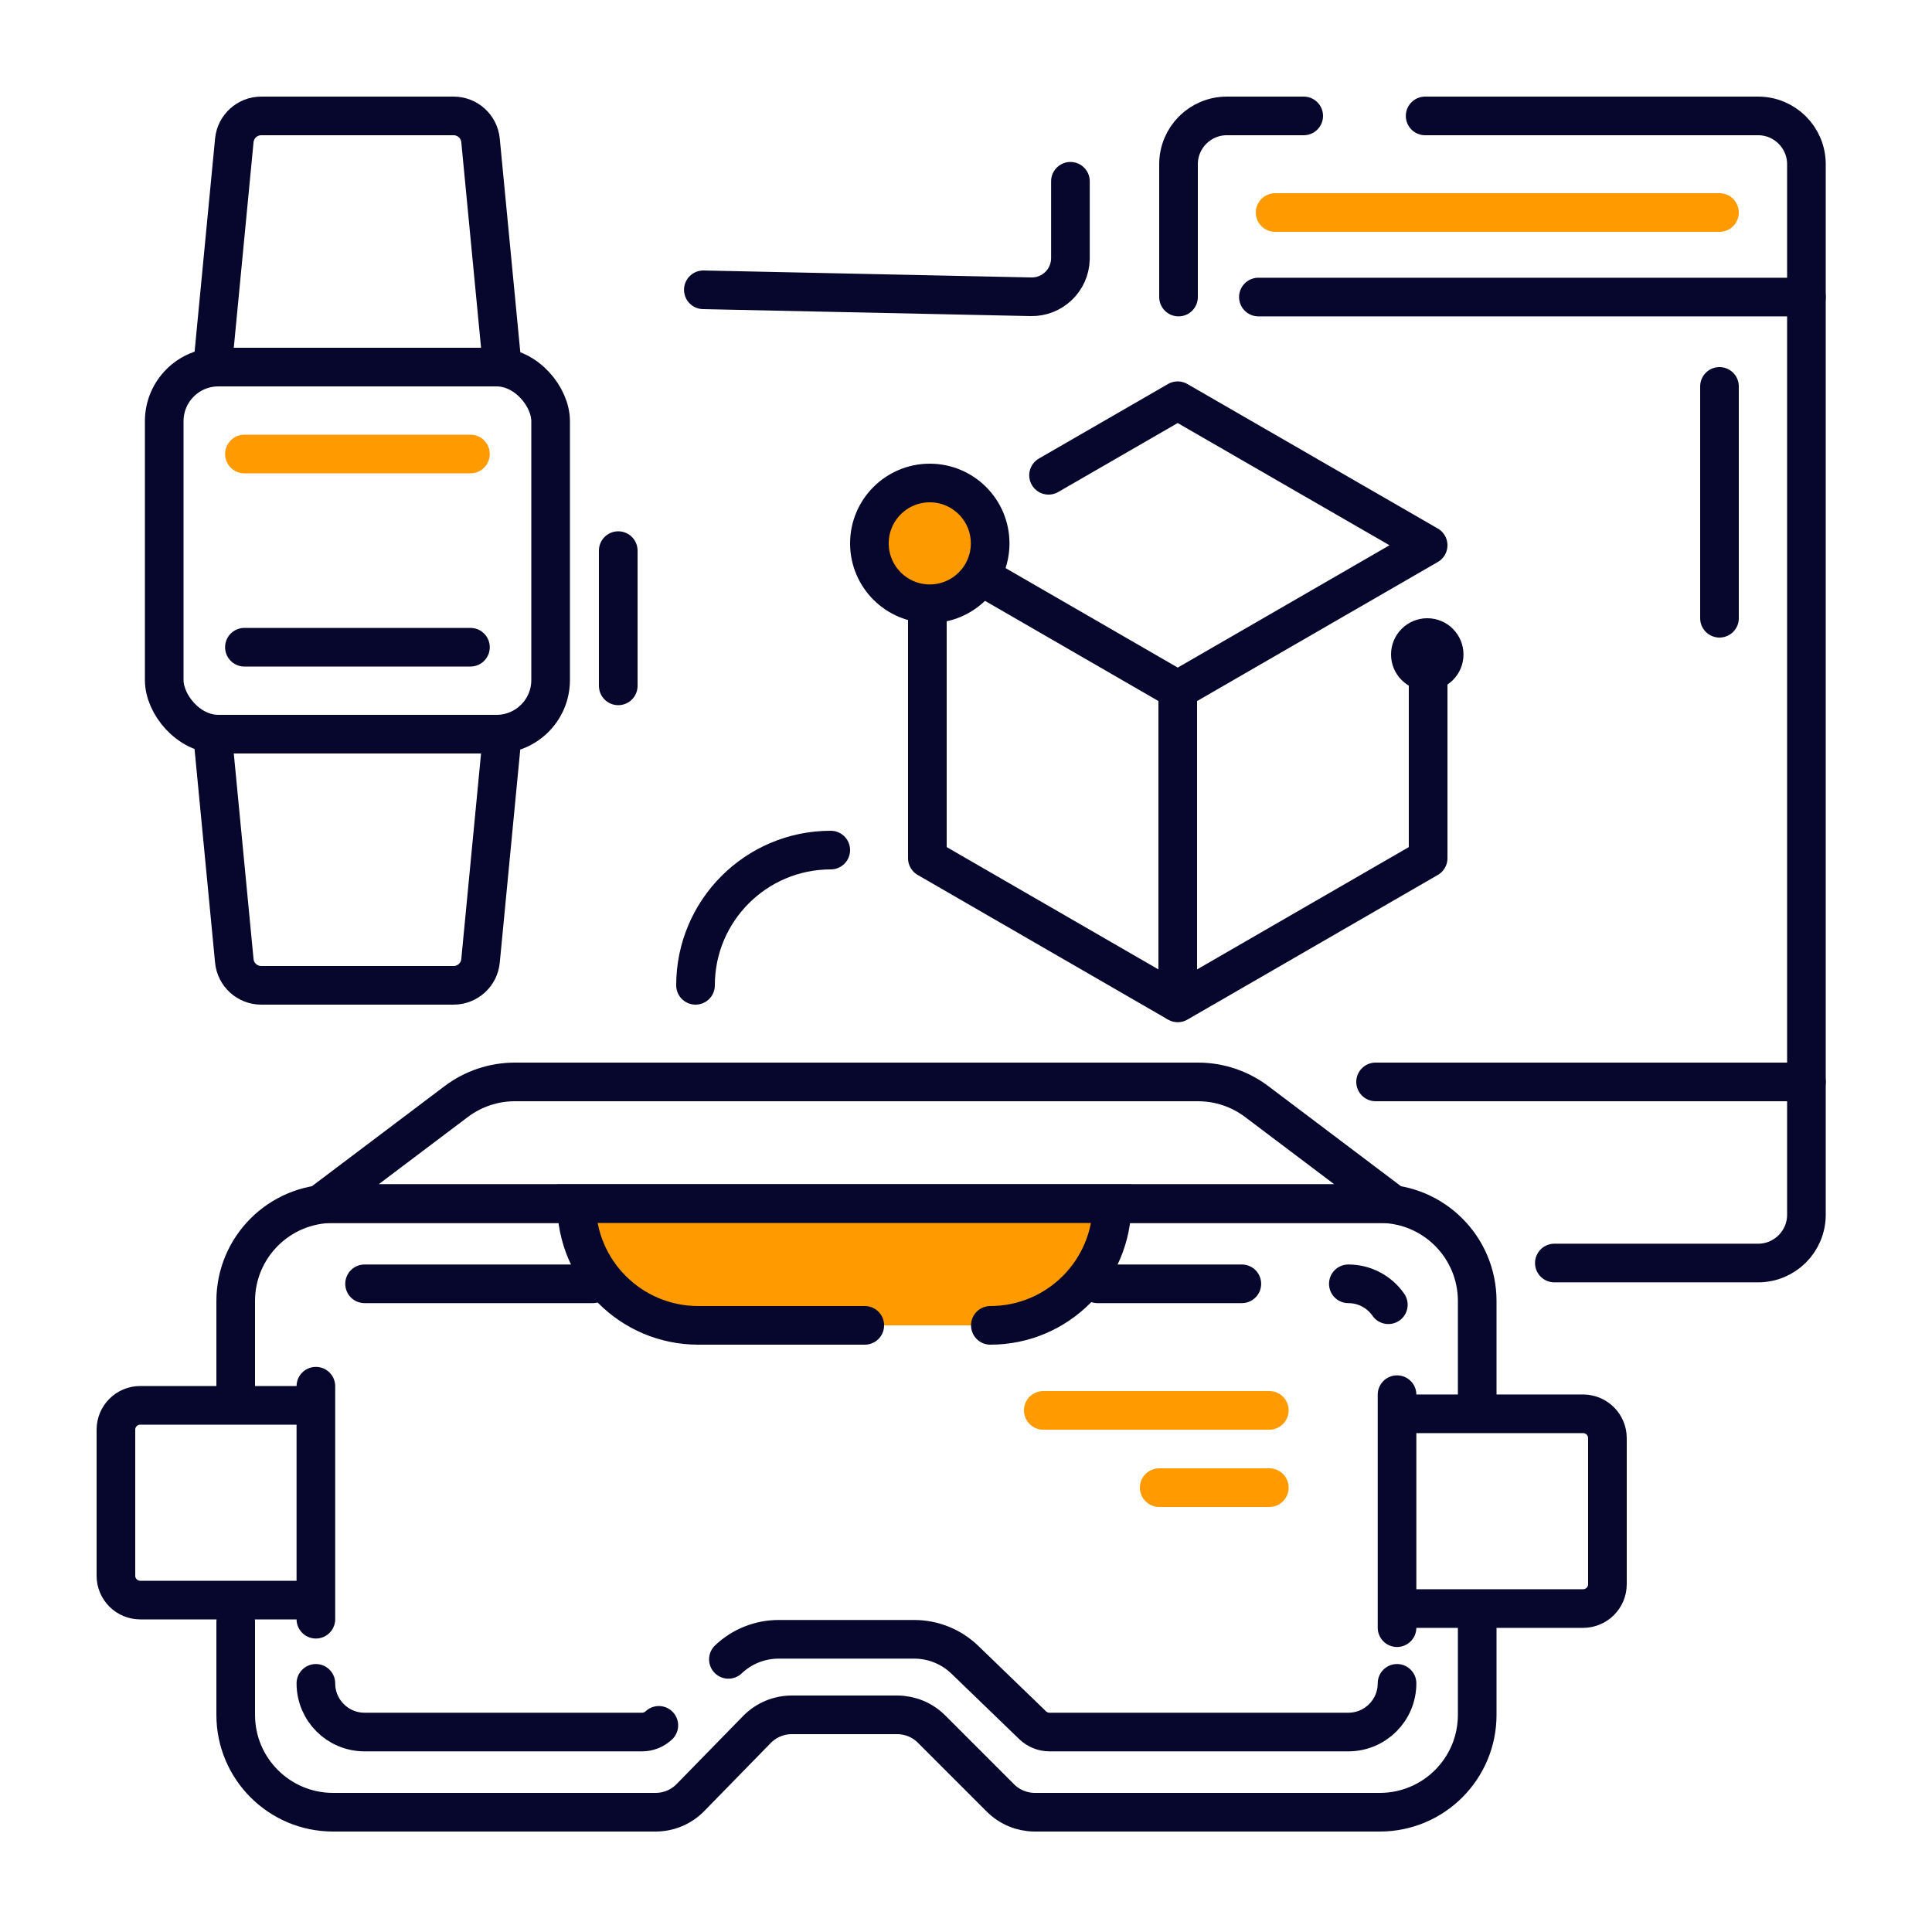
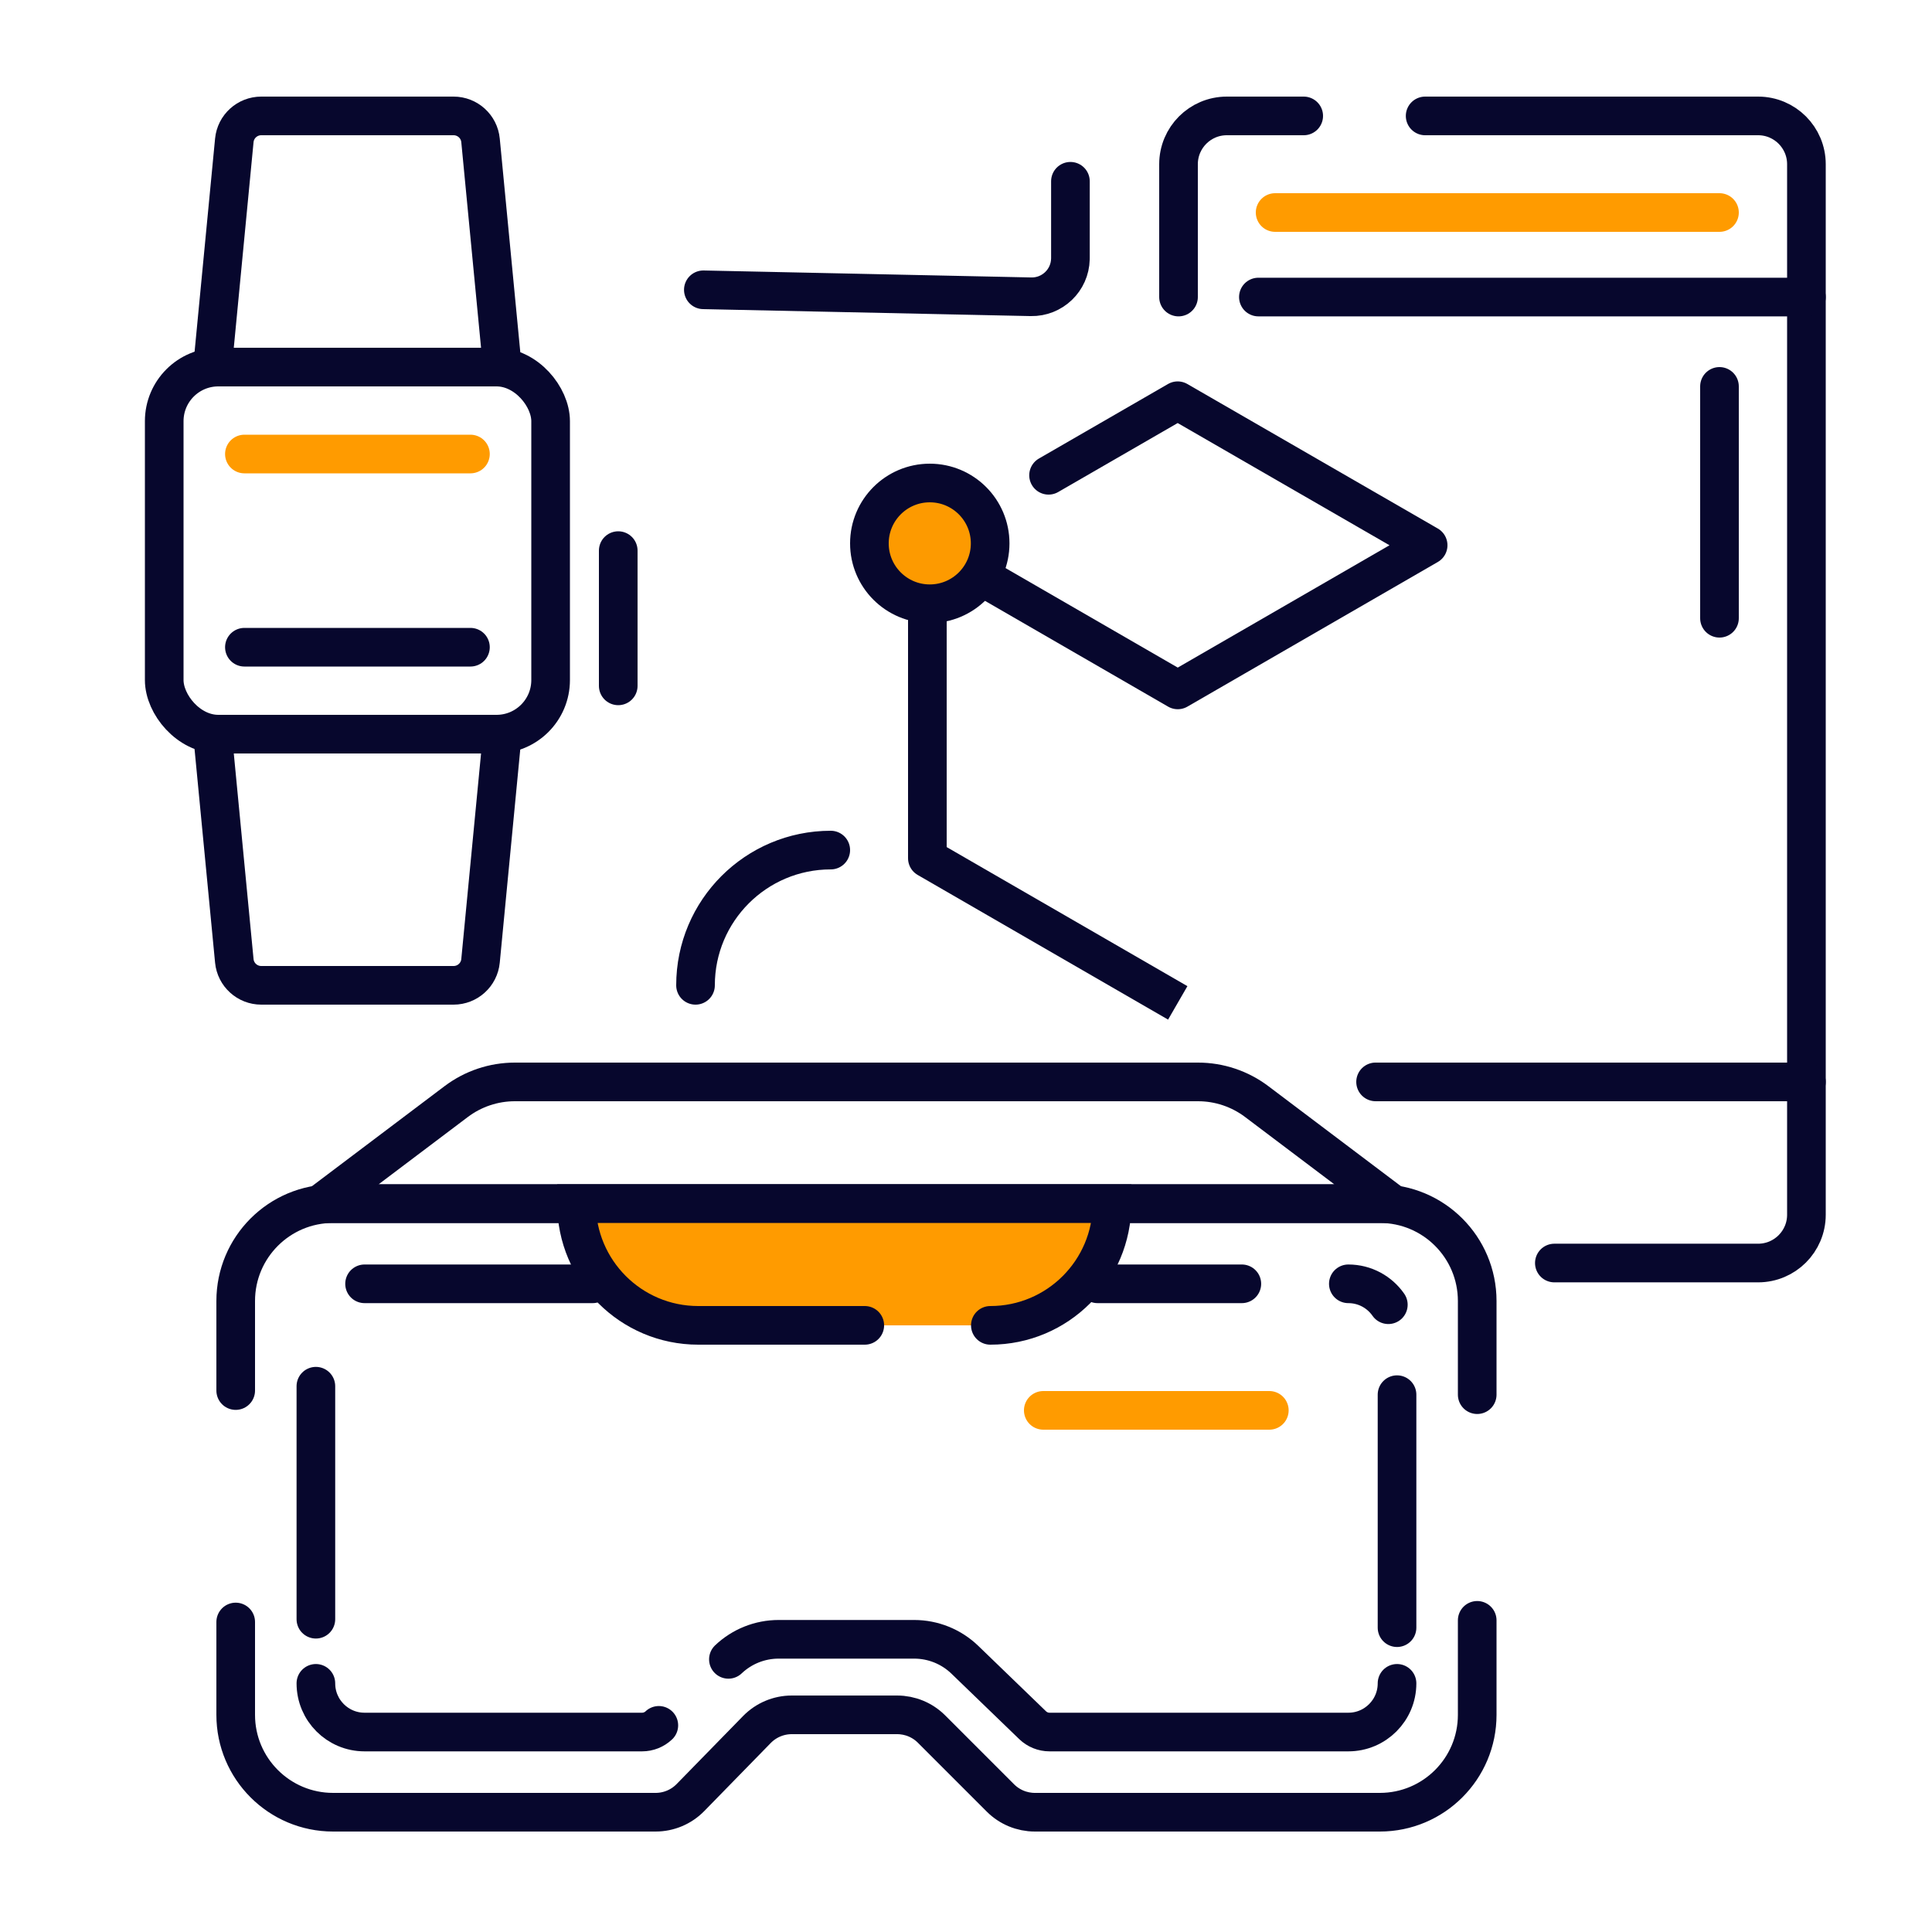
<svg xmlns="http://www.w3.org/2000/svg" width="100px" height="100px" viewBox="0 0 100 100" version="1.1">
  <title> icon/other</title>
  <desc>Created with Sketch.</desc>
  <g id="-icon/other" stroke="none" stroke-width="1" fill="none" fill-rule="evenodd">
    <g id="Group" transform="translate(6, 56)">
-       <path d="M6.2,15.975 L6.2,11.34 C6.2,8.556 8.456,6.3 11.24,6.3 L65.42,6.3 C68.204,6.3 70.46,8.556 70.46,11.34 L70.46,16.188 M70.46,27.869 L70.46,32.76 C70.46,35.544 68.204,37.8 65.42,37.8 L47.564,37.8 C46.895,37.8 46.254,37.534 45.782,37.062 L42.218,33.498 C41.745,33.025 41.105,32.76 40.436,32.76 L34.981,32.76 C34.303,32.76 33.653,33.034 33.178,33.519 L29.738,37.041 C29.264,37.526 28.614,37.8 27.936,37.8 L11.24,37.8 L11.24,37.8 C8.456,37.8 6.2,35.544 6.2,32.76 L6.2,27.954" id="Shape" stroke="#07072D" stroke-width="2" stroke-linecap="round" stroke-linejoin="round" />
+       <path d="M6.2,15.975 L6.2,11.34 C6.2,8.556 8.456,6.3 11.24,6.3 L65.42,6.3 C68.204,6.3 70.46,8.556 70.46,11.34 L70.46,16.188 M70.46,27.869 L70.46,32.76 C70.46,35.544 68.204,37.8 65.42,37.8 L47.564,37.8 C46.895,37.8 46.254,37.534 45.782,37.062 L42.218,33.498 C41.745,33.025 41.105,32.76 40.436,32.76 L34.981,32.76 C34.303,32.76 33.653,33.034 33.178,33.519 L29.738,37.041 C29.264,37.526 28.614,37.8 27.936,37.8 L11.24,37.8 C8.456,37.8 6.2,35.544 6.2,32.76 L6.2,27.954" id="Shape" stroke="#07072D" stroke-width="2" stroke-linecap="round" stroke-linejoin="round" />
      <path d="M20.649,0 L56.011,0 C57.107,-2.86575573e-15 58.172,0.357 59.047,1.017 L66.05,6.3 L66.05,6.3 L10.61,6.3 L17.613,1.017 C18.488,0.357 19.553,-6.86957949e-16 20.649,0 Z" id="Rectangle" stroke="#07072D" stroke-width="2" stroke-linejoin="round" />
      <g id="Group-11" transform="translate(0, 15.558)" stroke="#07072D" stroke-linecap="round" stroke-linejoin="round" stroke-width="2">
-         <path d="M10.08,11.262 L1.26,11.262 C0.564,11.262 0,10.698 0,10.002 L0,2.442 C0,1.746 0.564,1.182 1.26,1.182 L10.08,1.182" id="Path" />
        <line x1="10.35" y1="12.252" x2="10.35" y2="0.192" id="Path-5" />
      </g>
      <g id="Group-11" transform="translate(71.2, 21.94) rotate(-180) translate(-71.2, -21.94) translate(65.2, 15.44)" stroke="#07072D" stroke-linecap="round" stroke-linejoin="round" stroke-width="2">
-         <path d="M10.08,11.262 L1.26,11.262 C0.564,11.262 0,10.698 0,10.002 L0,2.442 C0,1.746 0.564,1.182 1.26,1.182 L10.08,1.182" id="Path" />
        <line x1="10.89" y1="12.252" x2="10.89" y2="0.192" id="Path-5" />
      </g>
      <path d="M23.84,6.3 L51.56,6.3 C51.56,9.779 48.739,12.6 45.26,12.6 L30.14,12.6 C26.661,12.6 23.84,9.779 23.84,6.3 L23.84,6.3 L23.84,6.3 Z" id="Rectangle" fill="#FF9B00" />
      <path d="M38.761,12.6 L30.14,12.6 C26.661,12.6 23.84,9.779 23.84,6.3 L23.84,6.3 L23.84,6.3 L51.56,6.3 C51.56,9.779 48.739,12.6 45.26,12.6 L45.26,12.6 L45.26,12.6" id="Path" stroke="#07072D" stroke-width="2" stroke-linecap="round" />
      <path d="M50.809,10.45 C54.128,10.45 56.618,10.45 58.277,10.45 M63.79,10.45 C64.647,10.45 65.405,10.878 65.86,11.532 M66.31,31.13 C66.31,32.522 65.182,33.65 63.79,33.65 L48.323,33.65 C47.997,33.65 47.683,33.523 47.448,33.296 L43.943,29.911 C43.238,29.23 42.297,28.85 41.317,28.85 L34.304,28.85 C33.335,28.85 32.404,29.221 31.702,29.888 M28.101,33.304 C27.867,33.526 27.557,33.65 27.234,33.65 L12.87,33.65 C11.478,33.65 10.35,32.522 10.35,31.13 M12.87,10.45 L24.676,10.45" id="Shape" stroke="#07072D" stroke-width="2" stroke-linecap="round" />
    </g>
    <g id="Group-12" transform="translate(48, 17)" stroke="#07072D" stroke-linejoin="round" stroke-width="2">
      <polyline id="Path" points="12.96 34.909 0 27.422 0 11.222" />
-       <polyline id="Path" stroke-linecap="round" transform="translate(19.44, 26.204) scale(-1, 1) translate(-19.44, -26.204) " points="25.92 18.709 25.92 34.909 12.96 27.422 12.96 17.5" />
      <polyline id="Path" stroke-linecap="round" transform="translate(12.961, 11.224) scale(-1, 1) rotate(-60) translate(-12.961, -11.224) " points="19.443 22.447 6.479 14.967 6.483 -1.77635684e-15 19.443 7.487 19.443 15.204" />
    </g>
    <g id="Group-2" transform="translate(61, 6)" stroke-linecap="round" stroke-linejoin="round" stroke-width="2">
      <line x1="32.5" y1="9.375" x2="32.5" y2="50" id="Path" stroke="#07072D" />
      <path d="M12.765,0 L30,0 C31.381,0 32.5,1.119 32.5,2.5 L32.5,9.375 L4.134,9.375 M0,9.375 L0,2.5 C0,1.119 1.119,0 2.5,0 L6.48,0" id="Shape" stroke="#07072D" />
      <path d="M32.5,59.375 L10.2,59.375 L10.2,52.5 C10.2,51.119 11.319,50 12.7,50 C13.5,50 22.847,50 23.247,50" id="Path" stroke="#07072D" transform="translate(21.35, 54.687) rotate(-180) translate(-21.35, -54.687) " />
      <line x1="28" y1="5" x2="5" y2="5" id="Path" stroke="#FF9B00" transform="translate(16.5, 5) rotate(-180) translate(-16.5, -5) " />
    </g>
    <g id="Group-13" transform="translate(18.5, 28.5) rotate(-180) translate(-18.5, -28.5) translate(8, 6)" stroke-width="2">
      <rect id="Rectangle" stroke="#07072D" x="0.5" y="13" width="20" height="19" rx="2.8" />
      <path d="M5.522,0 L15.478,0 C16.199,-3.5454425e-16 16.803,0.548 16.872,1.266 L18,13 L18,13 L3,13 L4.128,1.266 C4.197,0.548 4.801,1.32499645e-16 5.522,0 Z" id="Rectangle" stroke="#07072D" stroke-linejoin="round" />
      <path d="M5.522,32 L15.478,32 C16.199,32 16.803,32.548 16.872,33.266 L18,45 L18,45 L3,45 L4.128,33.266 C4.197,32.548 4.801,32 5.522,32 Z" id="Rectangle" stroke="#07072D" stroke-linejoin="round" transform="translate(10.5, 38.5) rotate(-180) translate(-10.5, -38.5) " />
      <line x1="4.65" y1="17.5" x2="16.35" y2="17.5" id="Line-5" stroke="#07072D" stroke-linecap="round" stroke-linejoin="round" />
      <line x1="4.65" y1="27.5" x2="16.35" y2="27.5" id="Line-5" stroke="#FF9B00" stroke-linecap="round" stroke-linejoin="round" />
    </g>
    <path d="M36,51 C39.866,51 43,47.866 43,44" id="Path" stroke="#07072D" stroke-width="2" stroke-linecap="round" stroke-linejoin="round" transform="translate(39.5, 47.5) rotate(-180) translate(-39.5, -47.5) " />
    <circle id="Oval" stroke="#07072D" stroke-width="2" fill="#FD9A00" cx="48.125" cy="28.125" r="3.125" />
-     <circle id="Oval" fill="#07072D" cx="73.875" cy="33.875" r="1.875" />
    <path d="M48.511,21.894 L48.872,4.937 C48.895,3.832 48.019,2.918 46.915,2.895 C46.901,2.894 46.887,2.894 46.872,2.894 L42.894,2.894 L42.894,2.894" id="Path" stroke="#07072D" stroke-width="2" stroke-linecap="round" stroke-linejoin="round" transform="translate(45.905, 12.394) rotate(90) translate(-45.905, -12.394) " />
    <line x1="54" y1="73" x2="65.7" y2="73" id="Line-5" stroke="#FF9B00" stroke-width="2" stroke-linecap="round" stroke-linejoin="round" />
-     <line x1="60" y1="77" x2="65.7" y2="77" id="Line-5" stroke="#FF9B00" stroke-width="2" stroke-linecap="round" stroke-linejoin="round" />
    <line x1="28.5" y1="32" x2="35.5" y2="32" id="Line-5" stroke="#07072D" stroke-width="2" stroke-linecap="round" stroke-linejoin="round" transform="translate(32, 32) rotate(90) translate(-32, -32) " />
    <line x1="83" y1="26" x2="95" y2="26" id="Line-5" stroke="#07072D" stroke-width="2" stroke-linecap="round" stroke-linejoin="round" transform="translate(89, 26) rotate(90) translate(-89, -26) " />
  </g>
</svg>